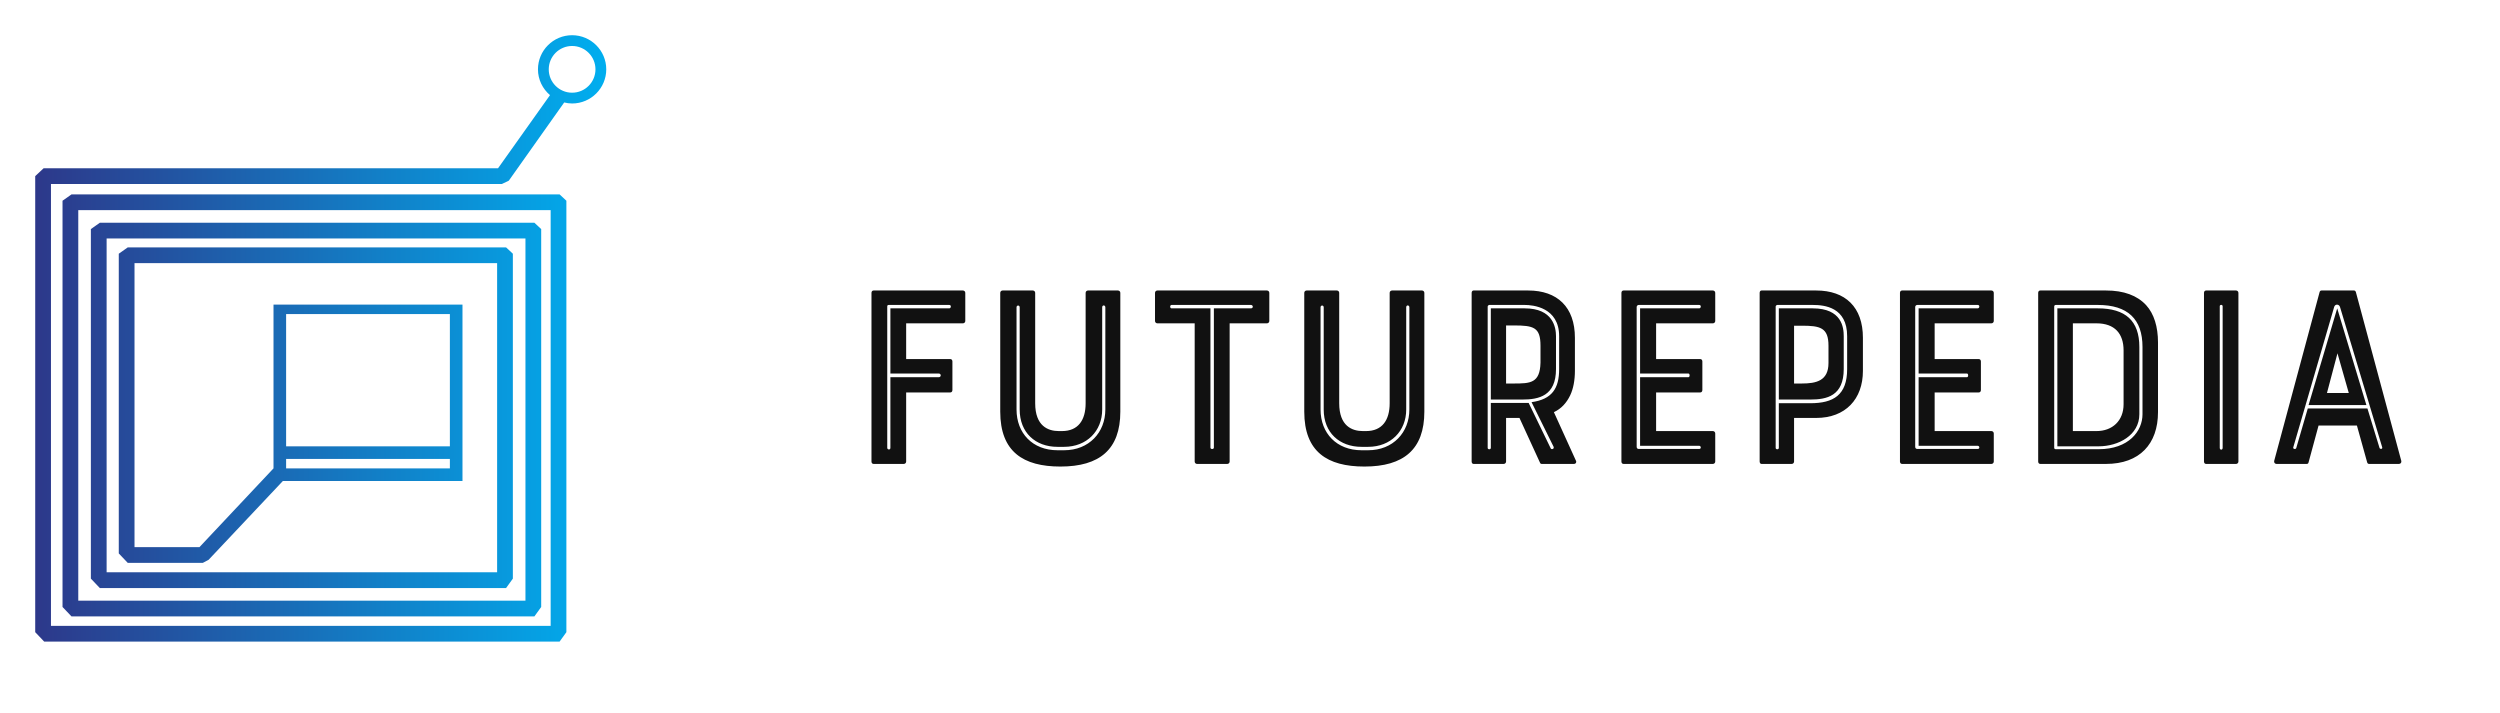
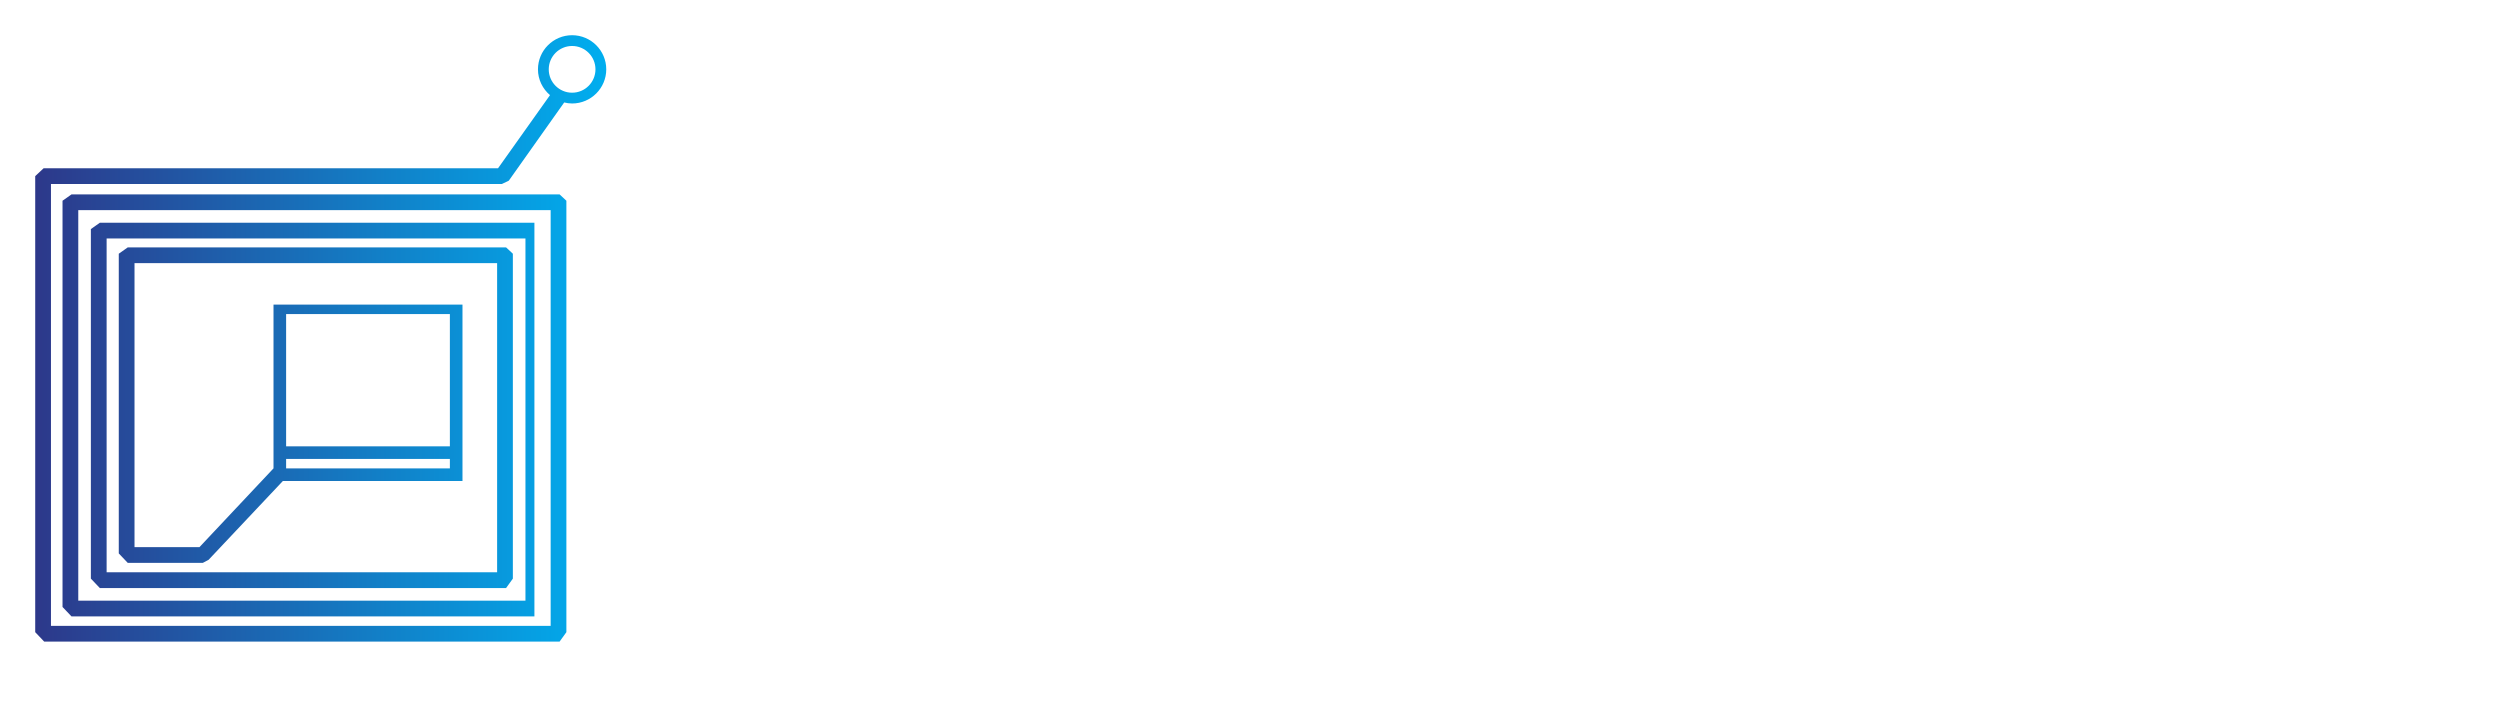
<svg xmlns="http://www.w3.org/2000/svg" width="284" height="81" viewBox="0 0 284 81" fill="none">
-   <path d="M64.991 4C62.852 4 61.113 5.74 61.113 7.878C61.113 9.054 61.65 10.096 62.48 10.808L56.578 19.113L4.956 19.115L4 20.009V71.814L5.018 72.884H63.571L64.341 71.814V22.803L63.571 22.085H8.12L7.103 22.803V68.952L8.12 70.022H60.709L61.48 68.952V26.023L60.709 25.305H11.34L10.323 26.023V65.731L11.34 66.802H57.49L58.261 65.731V28.823L57.49 28.105H14.51L13.493 28.823V62.87L14.51 63.94H23.045L23.695 63.595L32.137 54.639H32.568H51.329H52.538V53.037V52.133V50.626V35.643V35.557V34.606H51.329H32.567H31.071V35.557V35.643V50.627V52.134V53.038V53.206L22.661 62.151H15.281V29.893H56.472V65.013H12.112V27.092H59.692V68.233H8.892V23.873H62.554V71.095H5.79V20.903L57.01 20.902L57.799 20.525L64.092 11.64C64.382 11.709 64.68 11.756 64.992 11.756C67.131 11.756 68.871 10.016 68.871 7.878C68.871 5.74 67.13 4 64.991 4ZM32.503 35.679H51.106V50.704H32.503V35.679ZM32.567 52.134H51.106V53.208H32.503V52.134H32.567ZM64.991 10.531C63.526 10.531 62.338 9.344 62.338 7.878C62.338 6.413 63.526 5.224 64.991 5.224C66.458 5.224 67.645 6.413 67.645 7.878C67.645 9.343 66.458 10.531 64.991 10.531Z" fill="url(#paint0_linear_394_177)" />
-   <path d="M100.791 34.791V50.881C100.791 51.09 101.149 51.149 101.149 50.881V42.851H106.642C106.94 42.851 106.94 42.433 106.642 42.433H101.149V35.03H107.836C108.045 35.03 108.104 34.642 107.836 34.642H100.97C100.881 34.642 100.791 34.672 100.791 34.791V34.791ZM102.672 52.702H99.239C99.09 52.702 99 52.582 99 52.433V33.269C99 33.119 99.09 33 99.239 33H109.388C109.537 33 109.657 33.119 109.657 33.269V36.463C109.657 36.612 109.537 36.731 109.388 36.731H102.94V40.791H107.955C108.104 40.791 108.194 40.91 108.194 41.06V44.313C108.194 44.463 108.104 44.582 107.955 44.582H102.94V52.433C102.94 52.582 102.821 52.702 102.672 52.702ZM123.328 45.806V33.269C123.328 33.119 123.448 33 123.597 33H127C127.149 33 127.269 33.119 127.269 33.269V46.761C127.269 51.06 124.91 53 120.463 53C116.254 53 113.627 51.328 113.627 46.761V33.269C113.627 33.119 113.746 33 113.896 33H117.328C117.478 33 117.597 33.119 117.597 33.269V45.806C117.597 48.403 119.06 48.97 120.284 48.97H120.642C122.493 48.97 123.328 47.716 123.328 45.806V45.806ZM115.478 34.91V46.522C115.478 49.209 117.299 51.149 120.134 51.149H120.881C123.716 51.149 125.567 49.119 125.567 46.522V34.91C125.567 34.642 125.209 34.612 125.209 34.91V46.522C125.209 48.97 123.448 50.761 120.881 50.761H120.134C117.627 50.761 115.836 49.149 115.836 46.522V34.91C115.836 34.642 115.478 34.642 115.478 34.91V34.91ZM135.716 36.731H131.478C131.328 36.731 131.209 36.612 131.209 36.463V33.269C131.209 33.119 131.328 33 131.478 33H143.925C144.075 33 144.194 33.119 144.194 33.269V36.463C144.194 36.612 144.075 36.731 143.925 36.731H139.687V52.433C139.687 52.582 139.567 52.702 139.418 52.702H135.985C135.836 52.702 135.716 52.582 135.716 52.433V36.731V36.731ZM142.104 34.642H133.09C132.881 34.642 132.881 35.03 133.09 35.03H137.507V50.851C137.507 51.06 137.896 51.06 137.896 50.851V35.03H142.104C142.403 35.03 142.373 34.642 142.104 34.642V34.642ZM157.866 45.806V33.269C157.866 33.119 157.985 33 158.134 33H161.537C161.687 33 161.806 33.119 161.806 33.269V46.761C161.806 51.06 159.448 53 155 53C150.791 53 148.164 51.328 148.164 46.761V33.269C148.164 33.119 148.284 33 148.433 33H151.866C152.015 33 152.134 33.119 152.134 33.269V45.806C152.134 48.403 153.597 48.97 154.821 48.97H155.179C157.03 48.97 157.866 47.716 157.866 45.806V45.806ZM150.015 34.91V46.522C150.015 49.209 151.836 51.149 154.672 51.149H155.418C158.254 51.149 160.104 49.119 160.104 46.522V34.91C160.104 34.642 159.746 34.612 159.746 34.91V46.522C159.746 48.97 157.985 50.761 155.418 50.761H154.672C152.164 50.761 150.373 49.149 150.373 46.522V34.91C150.373 34.642 150.015 34.642 150.015 34.91V34.91ZM178.373 44.91C177.955 45.776 177.358 46.433 176.522 46.821L179.03 52.343C179.119 52.522 179 52.702 178.821 52.702H175.149C175.03 52.702 174.97 52.642 174.94 52.552L172.612 47.478H171.09V52.433C171.09 52.582 170.97 52.702 170.821 52.702H167.388C167.269 52.702 167.179 52.582 167.179 52.433V33.269C167.179 33.119 167.269 33 167.388 33H173.597C176.91 33 178.91 34.881 178.91 38.373V42.134C178.91 43.179 178.731 44.164 178.373 44.91V44.91ZM175 41.209V39.269C175 37.179 174.224 36.97 171.955 36.97H171.09V43.567H171.955C173.836 43.567 174.94 43.537 175 41.209ZM169.358 50.881V45.776H173.657L176.164 50.94C176.224 51.09 176.582 51.03 176.493 50.761L173.985 45.687C176.313 45.358 177.119 44.134 177.119 41.925V38.194C177.119 34.91 174.134 34.642 173.209 34.642H169.179C169.119 34.642 169 34.731 169 34.821V50.881C169 51.09 169.358 51.09 169.358 50.881V50.881ZM176.761 38.194V41.925C176.761 44.97 174.821 45.388 172.94 45.388H169.358V35.03H173.209C176.433 35.03 176.761 37.209 176.761 38.194V38.194ZM184.433 52.702C184.284 52.702 184.194 52.582 184.194 52.433V33.269C184.194 33.119 184.284 33 184.433 33H194.582C194.731 33 194.851 33.119 194.851 33.269V36.463C194.851 36.612 194.731 36.731 194.582 36.731H188.134V40.791H193.149C193.299 40.791 193.388 40.91 193.388 41.06V44.313C193.388 44.463 193.299 44.582 193.149 44.582H188.134V48.97H194.582C194.731 48.97 194.851 49.09 194.851 49.239V52.433C194.851 52.582 194.731 52.702 194.582 52.702H184.433V52.702ZM185.925 34.881V50.761C185.925 50.94 186.045 51 186.164 51H193.03C193.298 51 193.239 50.642 193.03 50.642H186.313V42.851H191.806C191.985 42.851 191.985 42.433 191.806 42.433H186.313V35.03H193.03C193.239 35.03 193.298 34.642 193.03 34.642H186.164C186.045 34.642 185.925 34.731 185.925 34.881V34.881ZM206.313 33C209.627 33 211.627 34.881 211.627 38.373V42.134C211.627 45.328 209.657 47.478 206.313 47.478H203.806V52.433C203.806 52.582 203.687 52.702 203.537 52.702H200.104C199.985 52.702 199.896 52.582 199.896 52.433V33.269C199.896 33.119 199.985 33 200.104 33H206.313V33ZM207.716 41.239V39.269C207.716 37.209 206.761 37 204.672 37H203.806V43.567H204.672C206.313 43.567 207.716 43.269 207.716 41.239ZM209.836 41.925V38.194C209.836 34.91 207.299 34.642 205.925 34.642H201.896C201.836 34.642 201.716 34.731 201.716 34.821V50.881C201.716 51.09 202.075 51.09 202.075 50.881V45.806H205.657C208.284 45.806 209.836 44.881 209.836 41.925V41.925ZM202.075 35.03H205.925C209.239 35.03 209.448 37.209 209.448 38.194V41.925C209.448 44.97 207.537 45.388 205.657 45.388H202.075V35.03V35.03ZM216.075 52.702C215.925 52.702 215.836 52.582 215.836 52.433V33.269C215.836 33.119 215.925 33 216.075 33H226.224C226.373 33 226.493 33.119 226.493 33.269V36.463C226.493 36.612 226.373 36.731 226.224 36.731H219.776V40.791H224.791C224.94 40.791 225.03 40.91 225.03 41.06V44.313C225.03 44.463 224.94 44.582 224.791 44.582H219.776V48.97H226.224C226.373 48.97 226.493 49.09 226.493 49.239V52.433C226.493 52.582 226.373 52.702 226.224 52.702H216.075ZM217.567 34.881V50.761C217.567 50.94 217.687 51 217.806 51H224.672C224.94 51 224.881 50.642 224.672 50.642H217.955V42.851H223.448C223.627 42.851 223.627 42.433 223.448 42.433H217.955V35.03H224.672C224.881 35.03 224.94 34.642 224.672 34.642H217.806C217.687 34.642 217.567 34.731 217.567 34.881V34.881ZM239.239 33C241.269 33 242.791 33.567 243.806 34.672C244.701 35.657 245.149 37.119 245.149 38.91V46.821C245.149 50.433 243.06 52.702 239.239 52.702H231.776C231.627 52.702 231.537 52.582 231.537 52.433V33.269C231.537 33.119 231.627 33 231.776 33H239.239V33ZM241.239 45.925V39.806C241.239 37.925 240.254 36.731 238.164 36.731H235.478V48.97H238.164C239.955 48.97 241.239 47.806 241.239 45.925ZM233.358 34.821V50.881C233.358 51 233.478 51.03 233.537 51.03H238.403C241.836 51.03 243.388 48.97 243.388 47.06V39.418C243.388 36.254 241.716 34.642 238.313 34.642H233.537C233.478 34.642 233.358 34.672 233.358 34.821V34.821ZM243.03 39.418V47.06C243.03 49.448 240.642 50.702 238.403 50.702H233.716V35.03H238.313C241.448 35.03 243.03 36.433 243.03 39.418ZM250.612 52.702C250.463 52.702 250.373 52.582 250.373 52.433V33.269C250.373 33.119 250.463 33 250.612 33H254.015C254.164 33 254.284 33.119 254.284 33.269V52.433C254.284 52.582 254.164 52.702 254.015 52.702H250.612ZM252.164 34.791V50.881C252.164 51.149 252.493 51.149 252.493 50.881V34.791C252.493 34.582 252.164 34.582 252.164 34.791V34.791ZM263.507 33.179C263.537 33.09 263.597 33 263.716 33H267.418C267.537 33 267.597 33.09 267.627 33.179L272.791 52.373C272.821 52.552 272.701 52.702 272.522 52.702H269.119C269.03 52.702 268.94 52.642 268.91 52.522L267.746 48.343H263.388L262.254 52.522C262.224 52.642 262.164 52.702 262.045 52.702H258.612C258.433 52.702 258.313 52.552 258.343 52.373L263.507 33.179ZM264.343 44.642H266.821L265.537 40.134L264.343 44.642ZM268.94 46.403L270.313 50.881C270.373 51.06 270.701 51.03 270.612 50.791L265.836 34.91C265.746 34.522 265.239 34.492 265.149 34.91L260.522 50.791C260.433 51 260.761 51.09 260.851 50.91L262.164 46.403H268.94V46.403ZM262.254 46.015L265.507 35.03L268.821 46.015H262.254Z" fill="#111111" />
+   <path d="M64.991 4C62.852 4 61.113 5.74 61.113 7.878C61.113 9.054 61.65 10.096 62.48 10.808L56.578 19.113L4.956 19.115L4 20.009V71.814L5.018 72.884H63.571L64.341 71.814V22.803L63.571 22.085H8.12L7.103 22.803V68.952L8.12 70.022H60.709V26.023L60.709 25.305H11.34L10.323 26.023V65.731L11.34 66.802H57.49L58.261 65.731V28.823L57.49 28.105H14.51L13.493 28.823V62.87L14.51 63.94H23.045L23.695 63.595L32.137 54.639H32.568H51.329H52.538V53.037V52.133V50.626V35.643V35.557V34.606H51.329H32.567H31.071V35.557V35.643V50.627V52.134V53.038V53.206L22.661 62.151H15.281V29.893H56.472V65.013H12.112V27.092H59.692V68.233H8.892V23.873H62.554V71.095H5.79V20.903L57.01 20.902L57.799 20.525L64.092 11.64C64.382 11.709 64.68 11.756 64.992 11.756C67.131 11.756 68.871 10.016 68.871 7.878C68.871 5.74 67.13 4 64.991 4ZM32.503 35.679H51.106V50.704H32.503V35.679ZM32.567 52.134H51.106V53.208H32.503V52.134H32.567ZM64.991 10.531C63.526 10.531 62.338 9.344 62.338 7.878C62.338 6.413 63.526 5.224 64.991 5.224C66.458 5.224 67.645 6.413 67.645 7.878C67.645 9.343 66.458 10.531 64.991 10.531Z" fill="url(#paint0_linear_394_177)" />
  <defs>
    <linearGradient id="paint0_linear_394_177" x1="4" y1="4" x2="68.871" y2="4" gradientUnits="userSpaceOnUse">
      <stop stop-color="#2D388A" />
      <stop offset="1" stop-color="#00AEEF" />
    </linearGradient>
  </defs>
</svg>